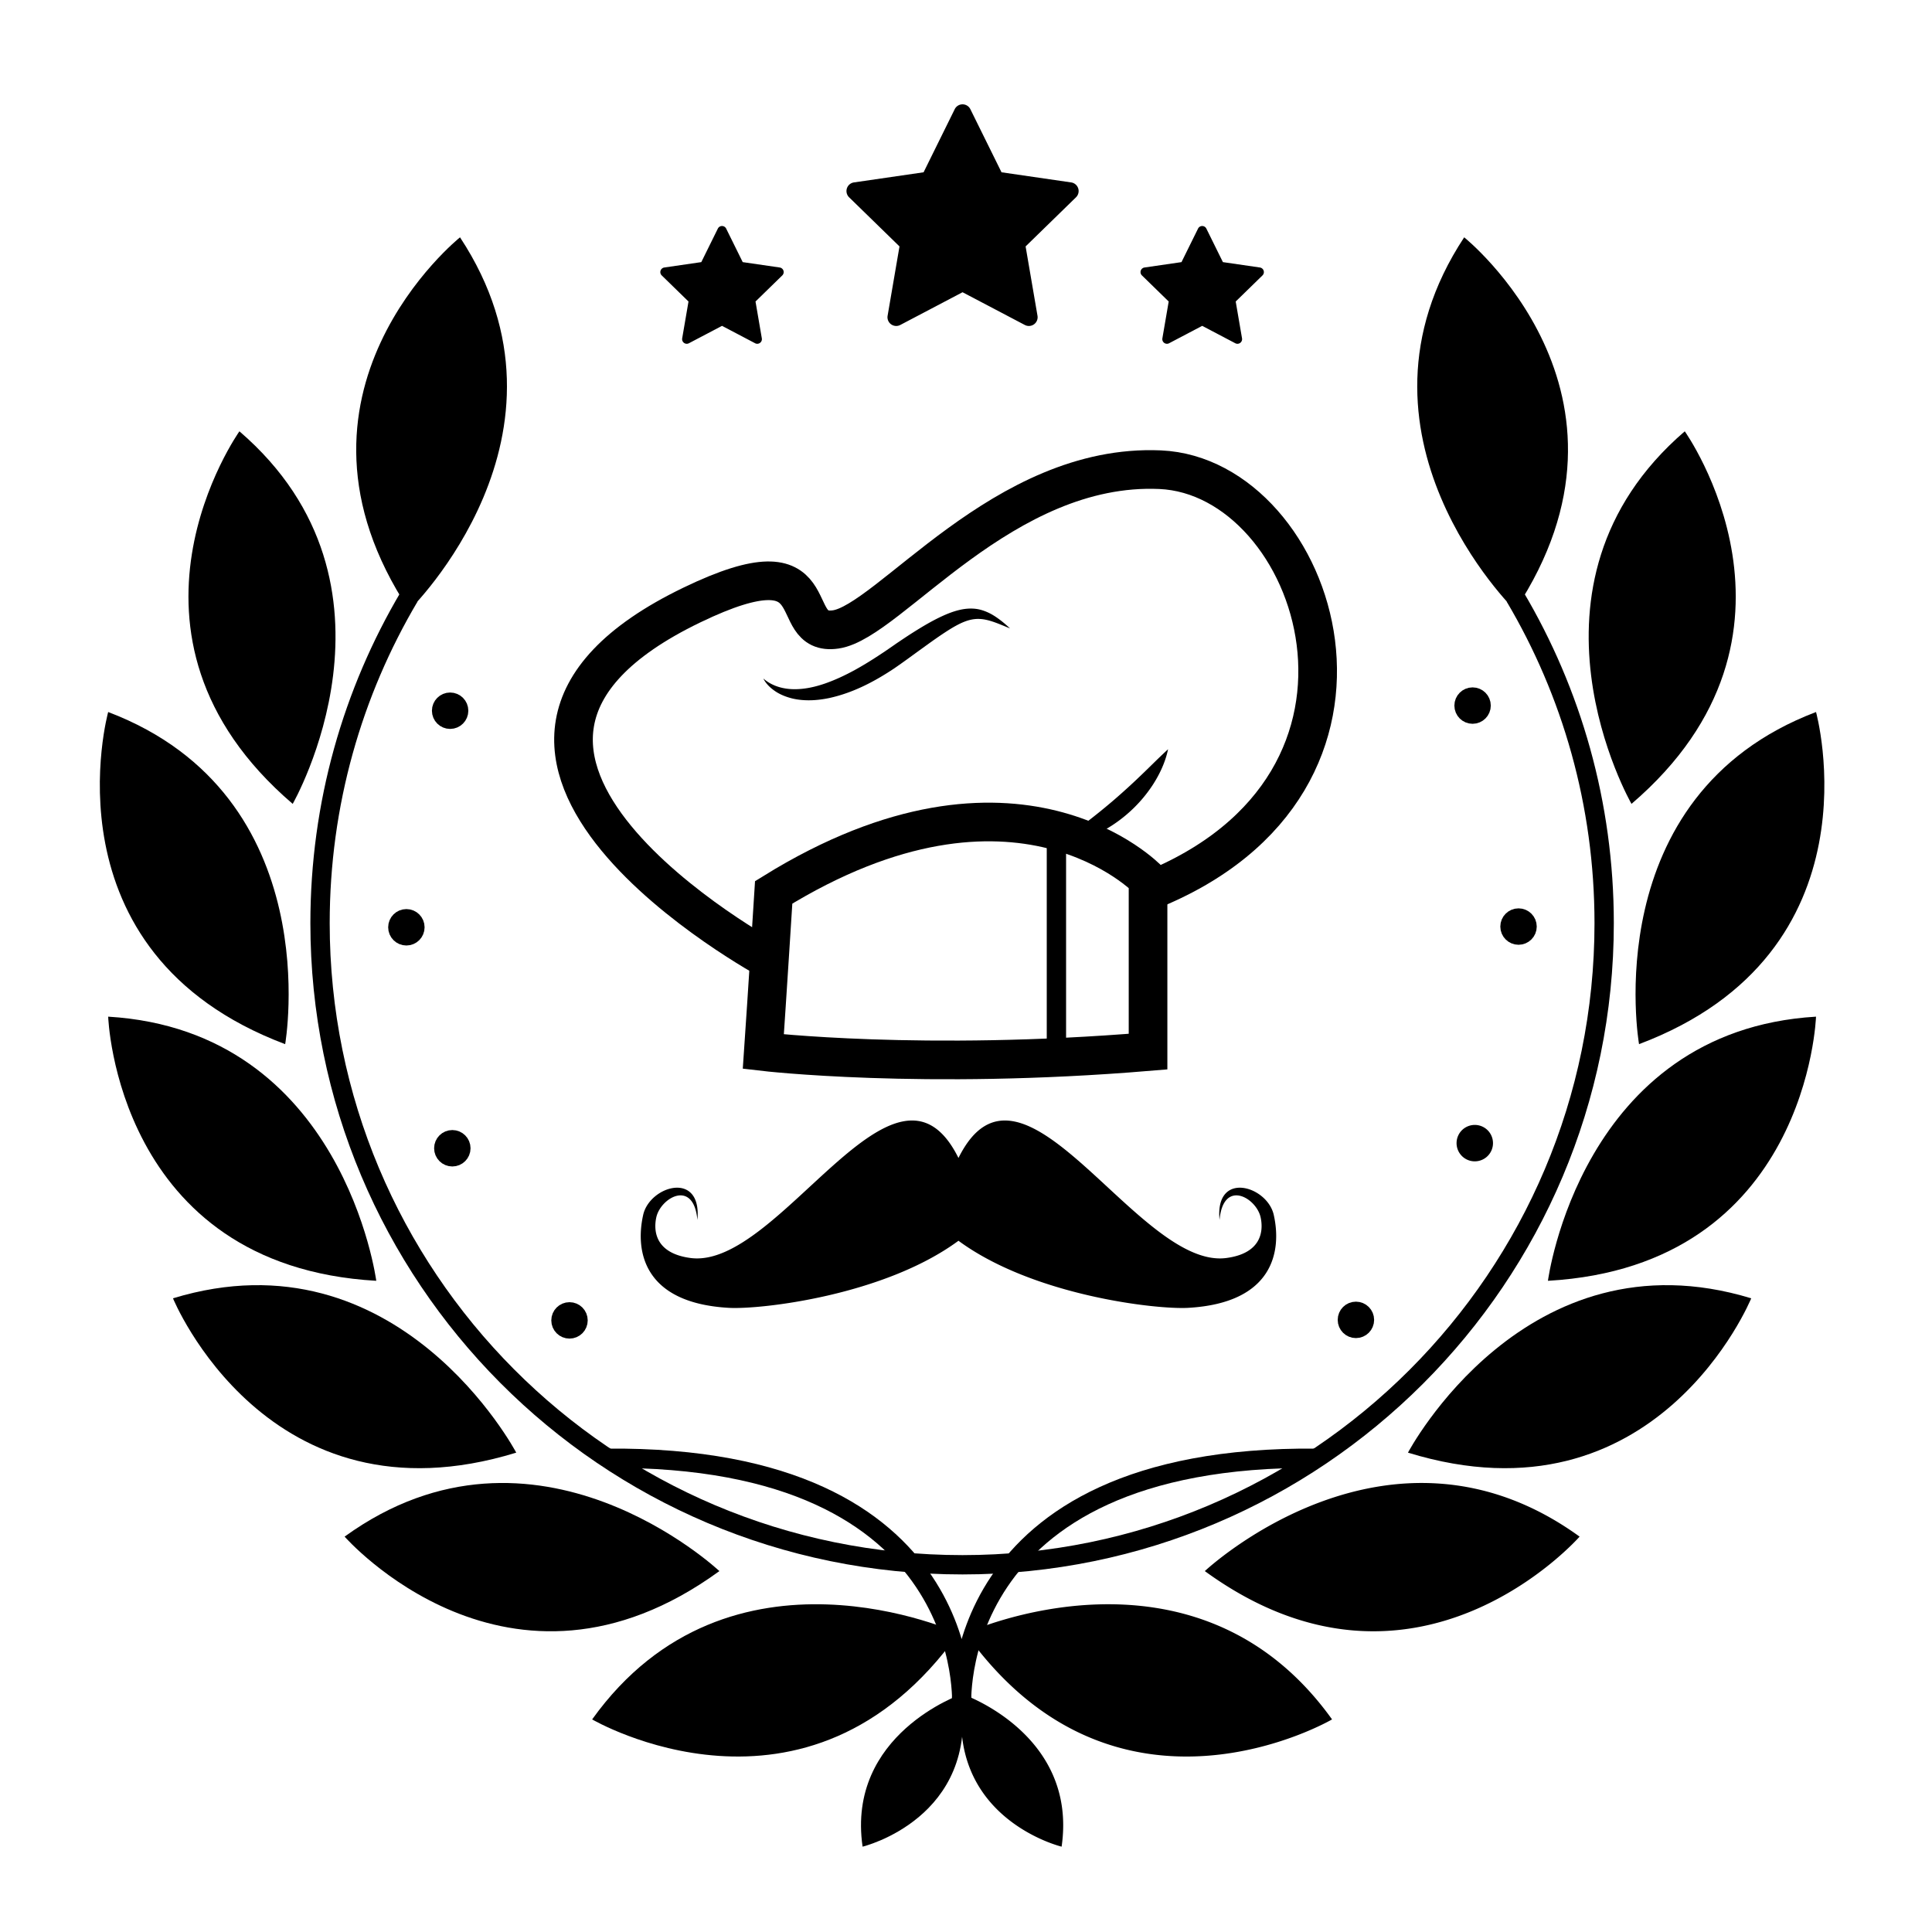
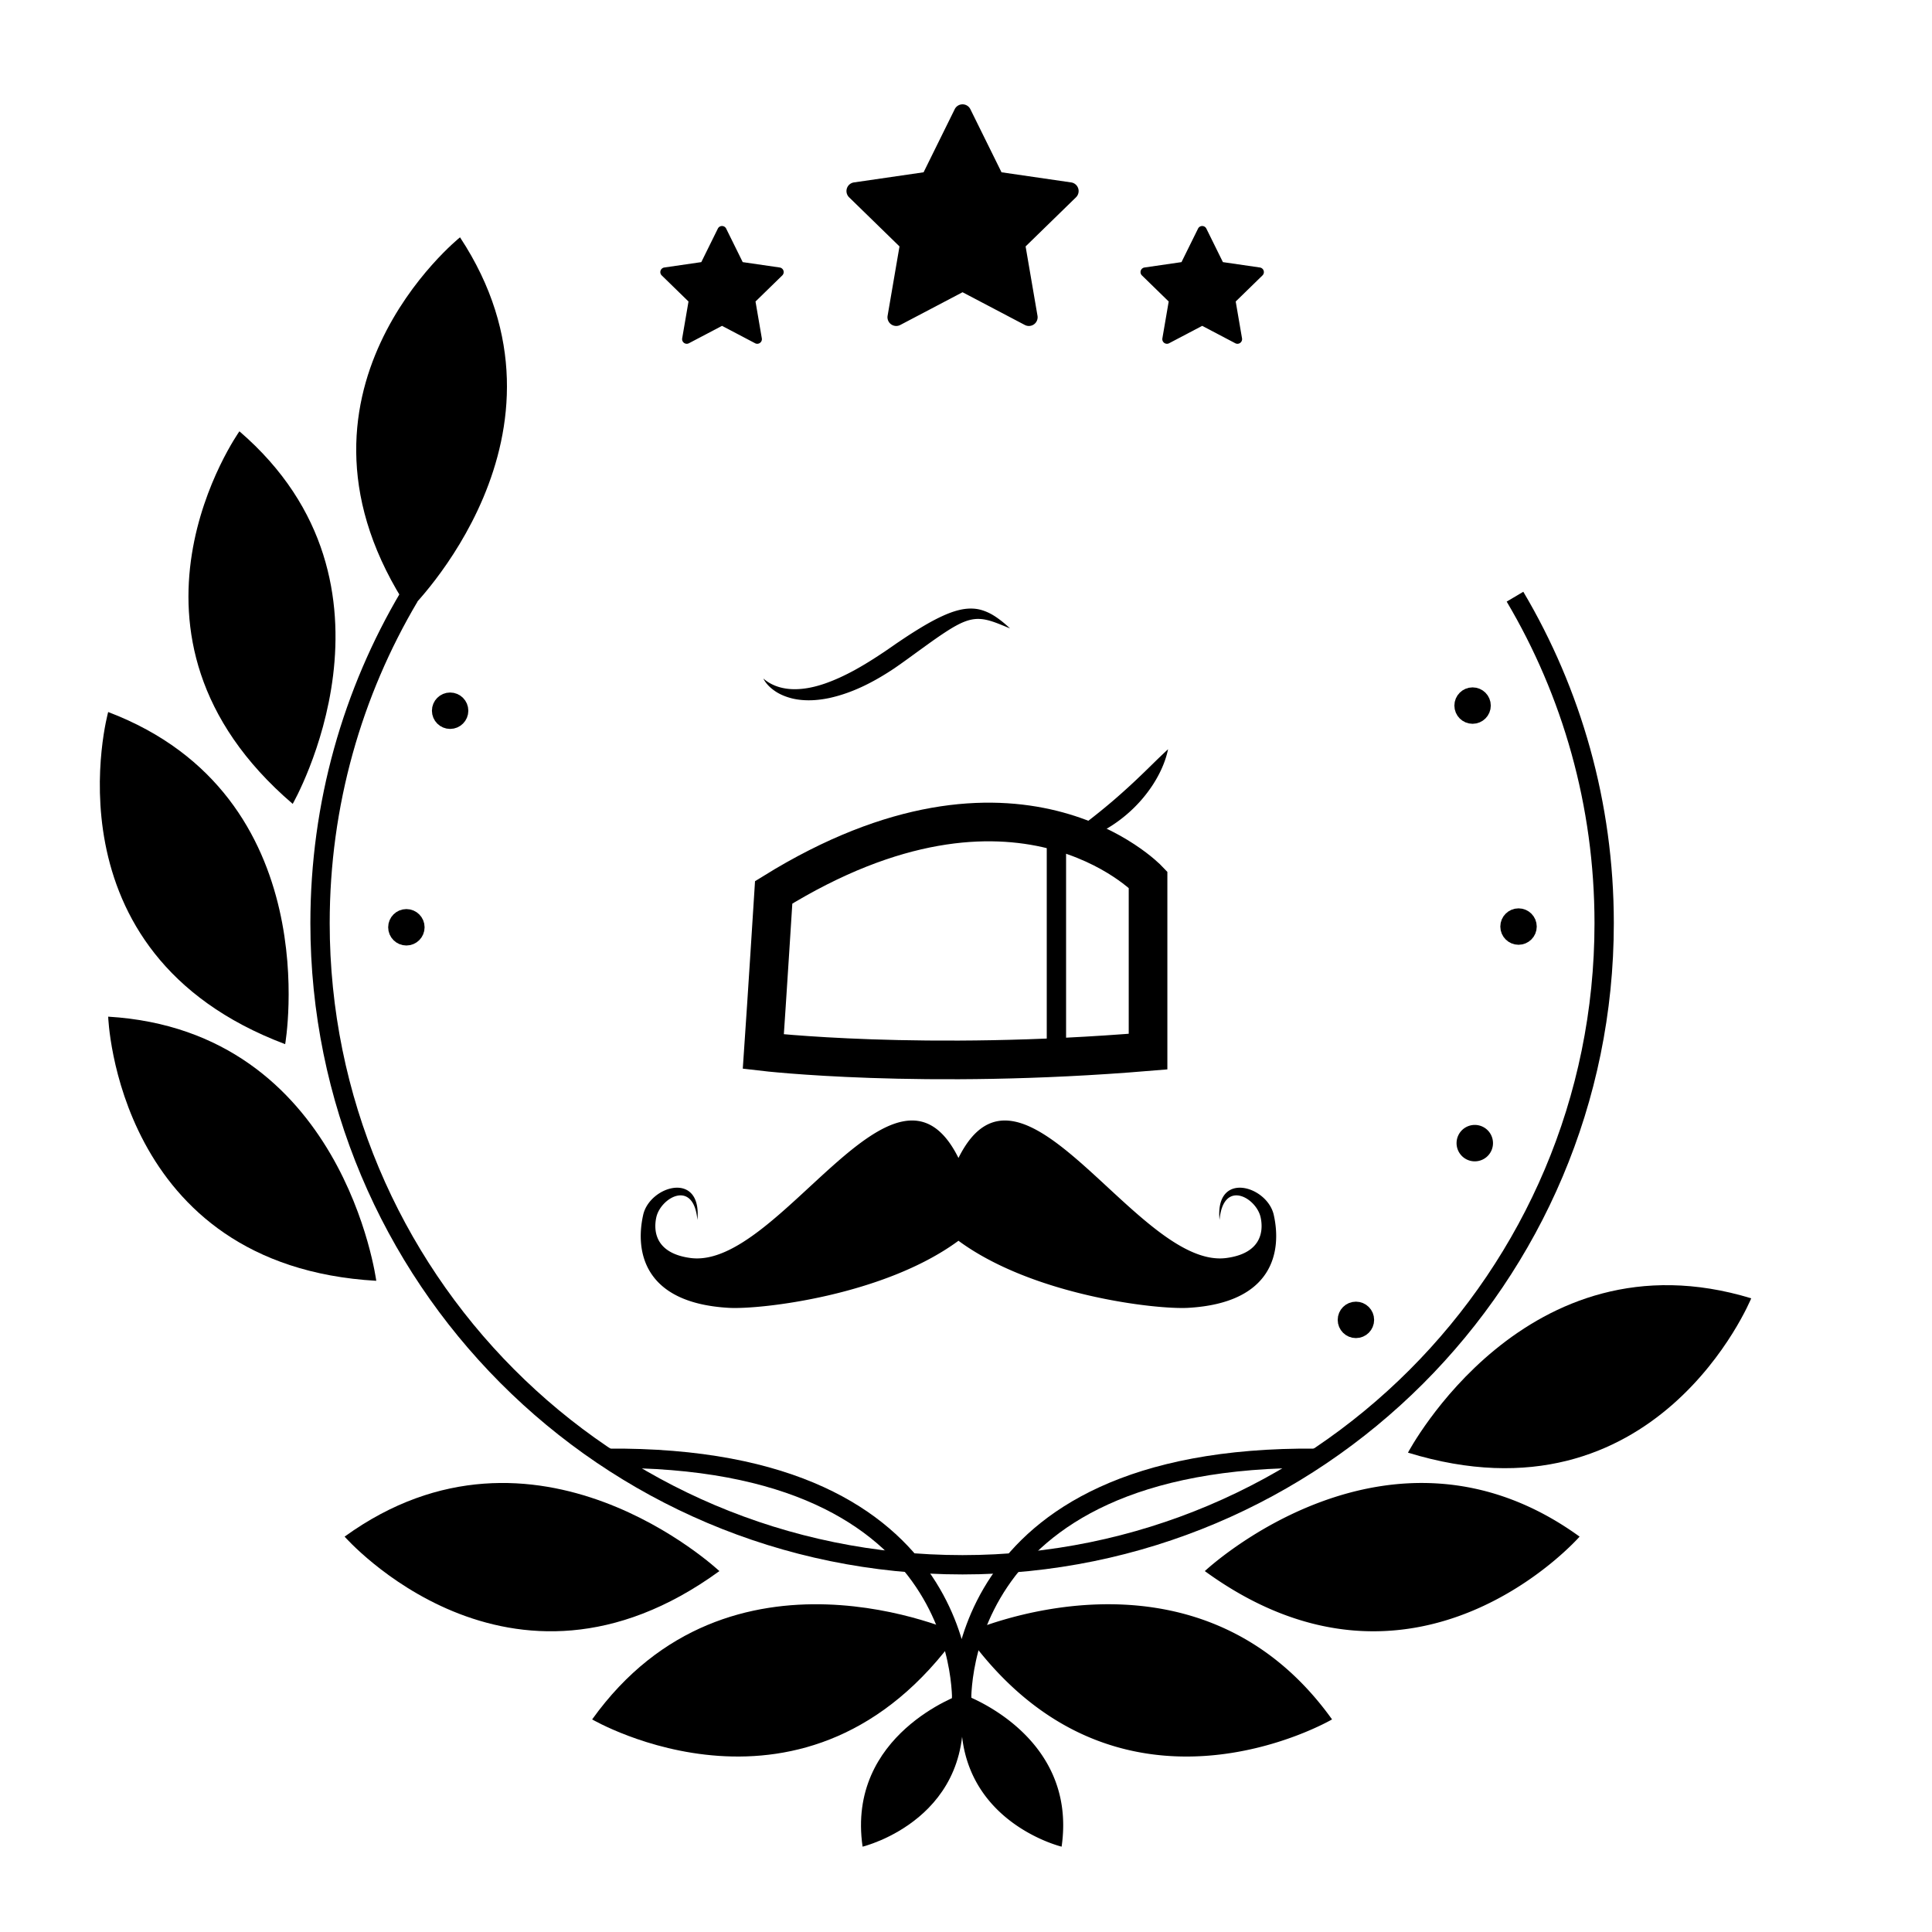
<svg xmlns="http://www.w3.org/2000/svg" height="500" width="500">
  <path d="M73.801 270.227s11.263-64.283-45.803-85.958c0 0-17.269 62.19 45.803 85.958zm1.951-62.185s32.483-56.604-13.788-96.418c0 0-37.419 52.59 13.788 96.418zm30.155-50.114s46.743-45.543 13.145-96.509c0 0-50.391 40.332-13.145 96.509zm-8.53 173.543s-8.445-64.714-69.379-68.361c0-.001 2.087 64.509 69.379 68.361z" />
-   <path d="M133.602 375.943s-30.44-57.729-88.834-39.941c0 0 24.408 59.75 88.834 39.941z" />
  <path d="M186.176 406.598s-47.541-44.711-96.991-8.921c0 0 42.492 48.581 96.991 8.921zm61.886 16.09s-59.265-27.33-94.815 22.294c0-.001 55.704 32.6 94.815-22.294zm.669 15.815s-29.717 10.298-25.494 39.411c0 0 30.241-7.277 25.494-39.411z" />
  <path d="M392.08 154.421c14.661 24.752 23.076 53.641 23.076 84.494 0 91.707-74.342 166.048-166.049 166.048-92.668 0-166.281-74.972-166.281-166.048 0-30.854 8.415-59.742 23.076-84.494" fill="none" stroke="#000" stroke-miterlimit="10" stroke-width="5" />
-   <path d="M424.182 270.227s-11.263-64.283 45.803-85.958c-.001 0 17.269 62.19-45.803 85.958zm-1.952-62.185s-32.483-56.604 13.788-96.418c.001 0 37.42 52.59-13.788 96.418zm-30.155-50.114s-46.743-45.543-13.145-96.509c.001 0 50.391 40.332 13.145 96.509zm8.53 173.543s8.445-64.714 69.379-68.361c0-.001-2.087 64.509-69.379 68.361z" />
  <path d="M364.381 375.943s30.44-57.729 88.834-39.941c0 0-24.408 59.75-88.834 39.941z" />
  <path d="M311.807 406.598s47.541-44.711 96.991-8.921c0 0-42.492 48.581-96.991 8.921zm-61.887 16.09s59.265-27.33 94.815 22.294c0-.001-55.704 32.6-94.815-22.294zm-.669 15.815s29.717 10.298 25.494 39.411c0 0-30.24-7.277-25.494-39.411zm-2.172-410.241a2.26 2.26 0 014.053 0l8.06 16.327 18.02 2.62a2.26 2.26 0 011.253 3.855l-13.04 12.71 3.078 17.945a2.261 2.261 0 01-3.279 2.383l-16.118-8.472-16.116 8.472a2.262 2.262 0 01-3.279-2.382l3.077-17.946-13.038-12.71a2.26 2.26 0 011.252-3.855l18.02-2.62 8.057-16.327zm-59.148 30.899a1.2 1.2 0 00-2.153 0l-4.283 8.676-9.575 1.393a1.201 1.201 0 00-.665 2.047l6.929 6.753-1.636 9.535a1.202 1.202 0 001.744 1.267l8.564-4.502 8.562 4.501a1.202 1.202 0 001.744-1.266l-1.636-9.535 6.928-6.753a1.2 1.2 0 00-.666-2.047l-9.574-1.393-4.283-8.676zm122.121 0a1.2 1.2 0 012.153 0l4.283 8.676 9.575 1.393a1.201 1.201 0 01.665 2.047L319.8 78.03l1.636 9.535a1.202 1.202 0 01-1.744 1.267l-8.564-4.502-8.562 4.501a1.202 1.202 0 01-1.744-1.266l1.636-9.535-6.928-6.753a1.2 1.2 0 01.666-2.047l9.574-1.393 4.282-8.676z" />
  <path d="M248.875 441.896s-4.643-65.383 91.864-64.496m-91.864 64.496s4.643-65.383-91.864-64.496" fill="none" stroke="#000" stroke-miterlimit="10" stroke-width="5" />
  <circle cx="105.171" cy="239.981" r="2.713" stroke="#000" stroke-miterlimit="10" stroke-width="4" />
  <circle cx="392.995" cy="239.794" r="2.713" stroke="#000" stroke-miterlimit="10" stroke-width="4" />
-   <circle cx="147.388" cy="341.715" r="2.713" stroke="#000" stroke-miterlimit="10" stroke-width="4" />
  <circle cx="350.91" cy="341.583" r="2.714" stroke="#000" stroke-miterlimit="10" stroke-width="4" />
-   <circle cx="117.062" cy="297.168" r="2.713" stroke="#000" stroke-miterlimit="10" stroke-width="4" />
  <circle cx="381.104" cy="182.605" r="2.712" stroke="#000" stroke-miterlimit="10" stroke-width="4" />
  <circle cx="116.493" cy="183.933" r="2.712" stroke="#000" stroke-miterlimit="10" stroke-width="4" />
  <path d="M380.615 298.341a2.716 2.716 0 01-1.444-3.555 2.717 2.717 0 013.558-1.443 2.716 2.716 0 011.442 3.557 2.717 2.717 0 01-3.556 1.441z" stroke="#000" stroke-miterlimit="10" stroke-width="4" />
-   <path d="M199.405 248.614s-99.638-53.78-20.332-92.044c37.02-17.86 23.386 8.369 37.228 6.322 13.84-2.047 43.309-43.123 83.938-41.337 40.631 1.785 67.864 81.044-3.126 109.145" fill="none" stroke="#000" stroke-miterlimit="10" stroke-width="10" />
  <path d="M200.227 230.943s-1.785 28.263-2.679 41.212c0 0 41.227 4.85 99.565 0v-44.507s-33.942-35.665-96.886 3.295z" fill="none" stroke="#000" stroke-miterlimit="10" stroke-width="10" />
  <path d="M197.548 175.597c2.274 1.985 5.139 2.731 7.881 2.765 2.766.038 5.499-.573 8.138-1.488 5.289-1.855 10.243-4.815 15.037-8.02 1.197-.792 2.383-1.637 3.629-2.493 1.241-.83 2.479-1.669 3.747-2.476 2.54-1.605 5.13-3.178 7.972-4.48 1.422-.645 2.916-1.228 4.533-1.59 1.605-.365 3.381-.456 5.031-.07 1.646.398 3.088 1.14 4.354 2.01 1.271.871 2.423 1.842 3.524 2.875-2.777-1.104-5.565-2.455-8.197-2.451-2.584-.034-4.995 1.225-7.406 2.701-2.397 1.498-4.77 3.208-7.146 4.929-2.405 1.728-4.704 3.45-7.254 5.194-5.058 3.37-10.61 6.304-16.793 7.65-3.075.641-6.345.854-9.487.129-1.557-.383-3.076-.957-4.4-1.834-1.312-.872-2.484-1.985-3.163-3.351zm132.099 138.815c-1.693-7.548-15.262-11.562-14.031 1.303.976-10.708 9.568-5.739 10.645-.615.82 3.895-.108 9.304-8.864 10.469-22.979 3.064-52.968-58.852-69.347-25.89-16.378-32.962-46.367 28.954-69.347 25.89-8.754-1.165-9.684-6.574-8.865-10.469 1.08-5.124 9.672-10.093 10.646.615 1.23-12.865-12.34-8.851-14.031-1.303-2.067 9.209-.09 22.794 22.166 24.058 8.277.469 40.18-3.183 59.431-17.362 19.253 14.18 51.155 17.831 59.434 17.362 22.253-1.264 24.231-14.849 22.163-24.058zM273.4 218.588a386.469 386.469 0 007.767-5.789 165.044 165.044 0 007.236-5.872 173.846 173.846 0 006.885-6.28c2.28-2.17 4.5-4.447 7.006-6.738-.696 3.328-2.142 6.407-3.969 9.234a35.852 35.852 0 01-6.663 7.574 36.083 36.083 0 01-8.491 5.449c-3.069 1.364-6.351 2.389-9.771 2.422z" />
  <path fill="none" stroke="#000" stroke-miterlimit="10" stroke-width="5" d="M273.4 271.956v-53.368" />
</svg>